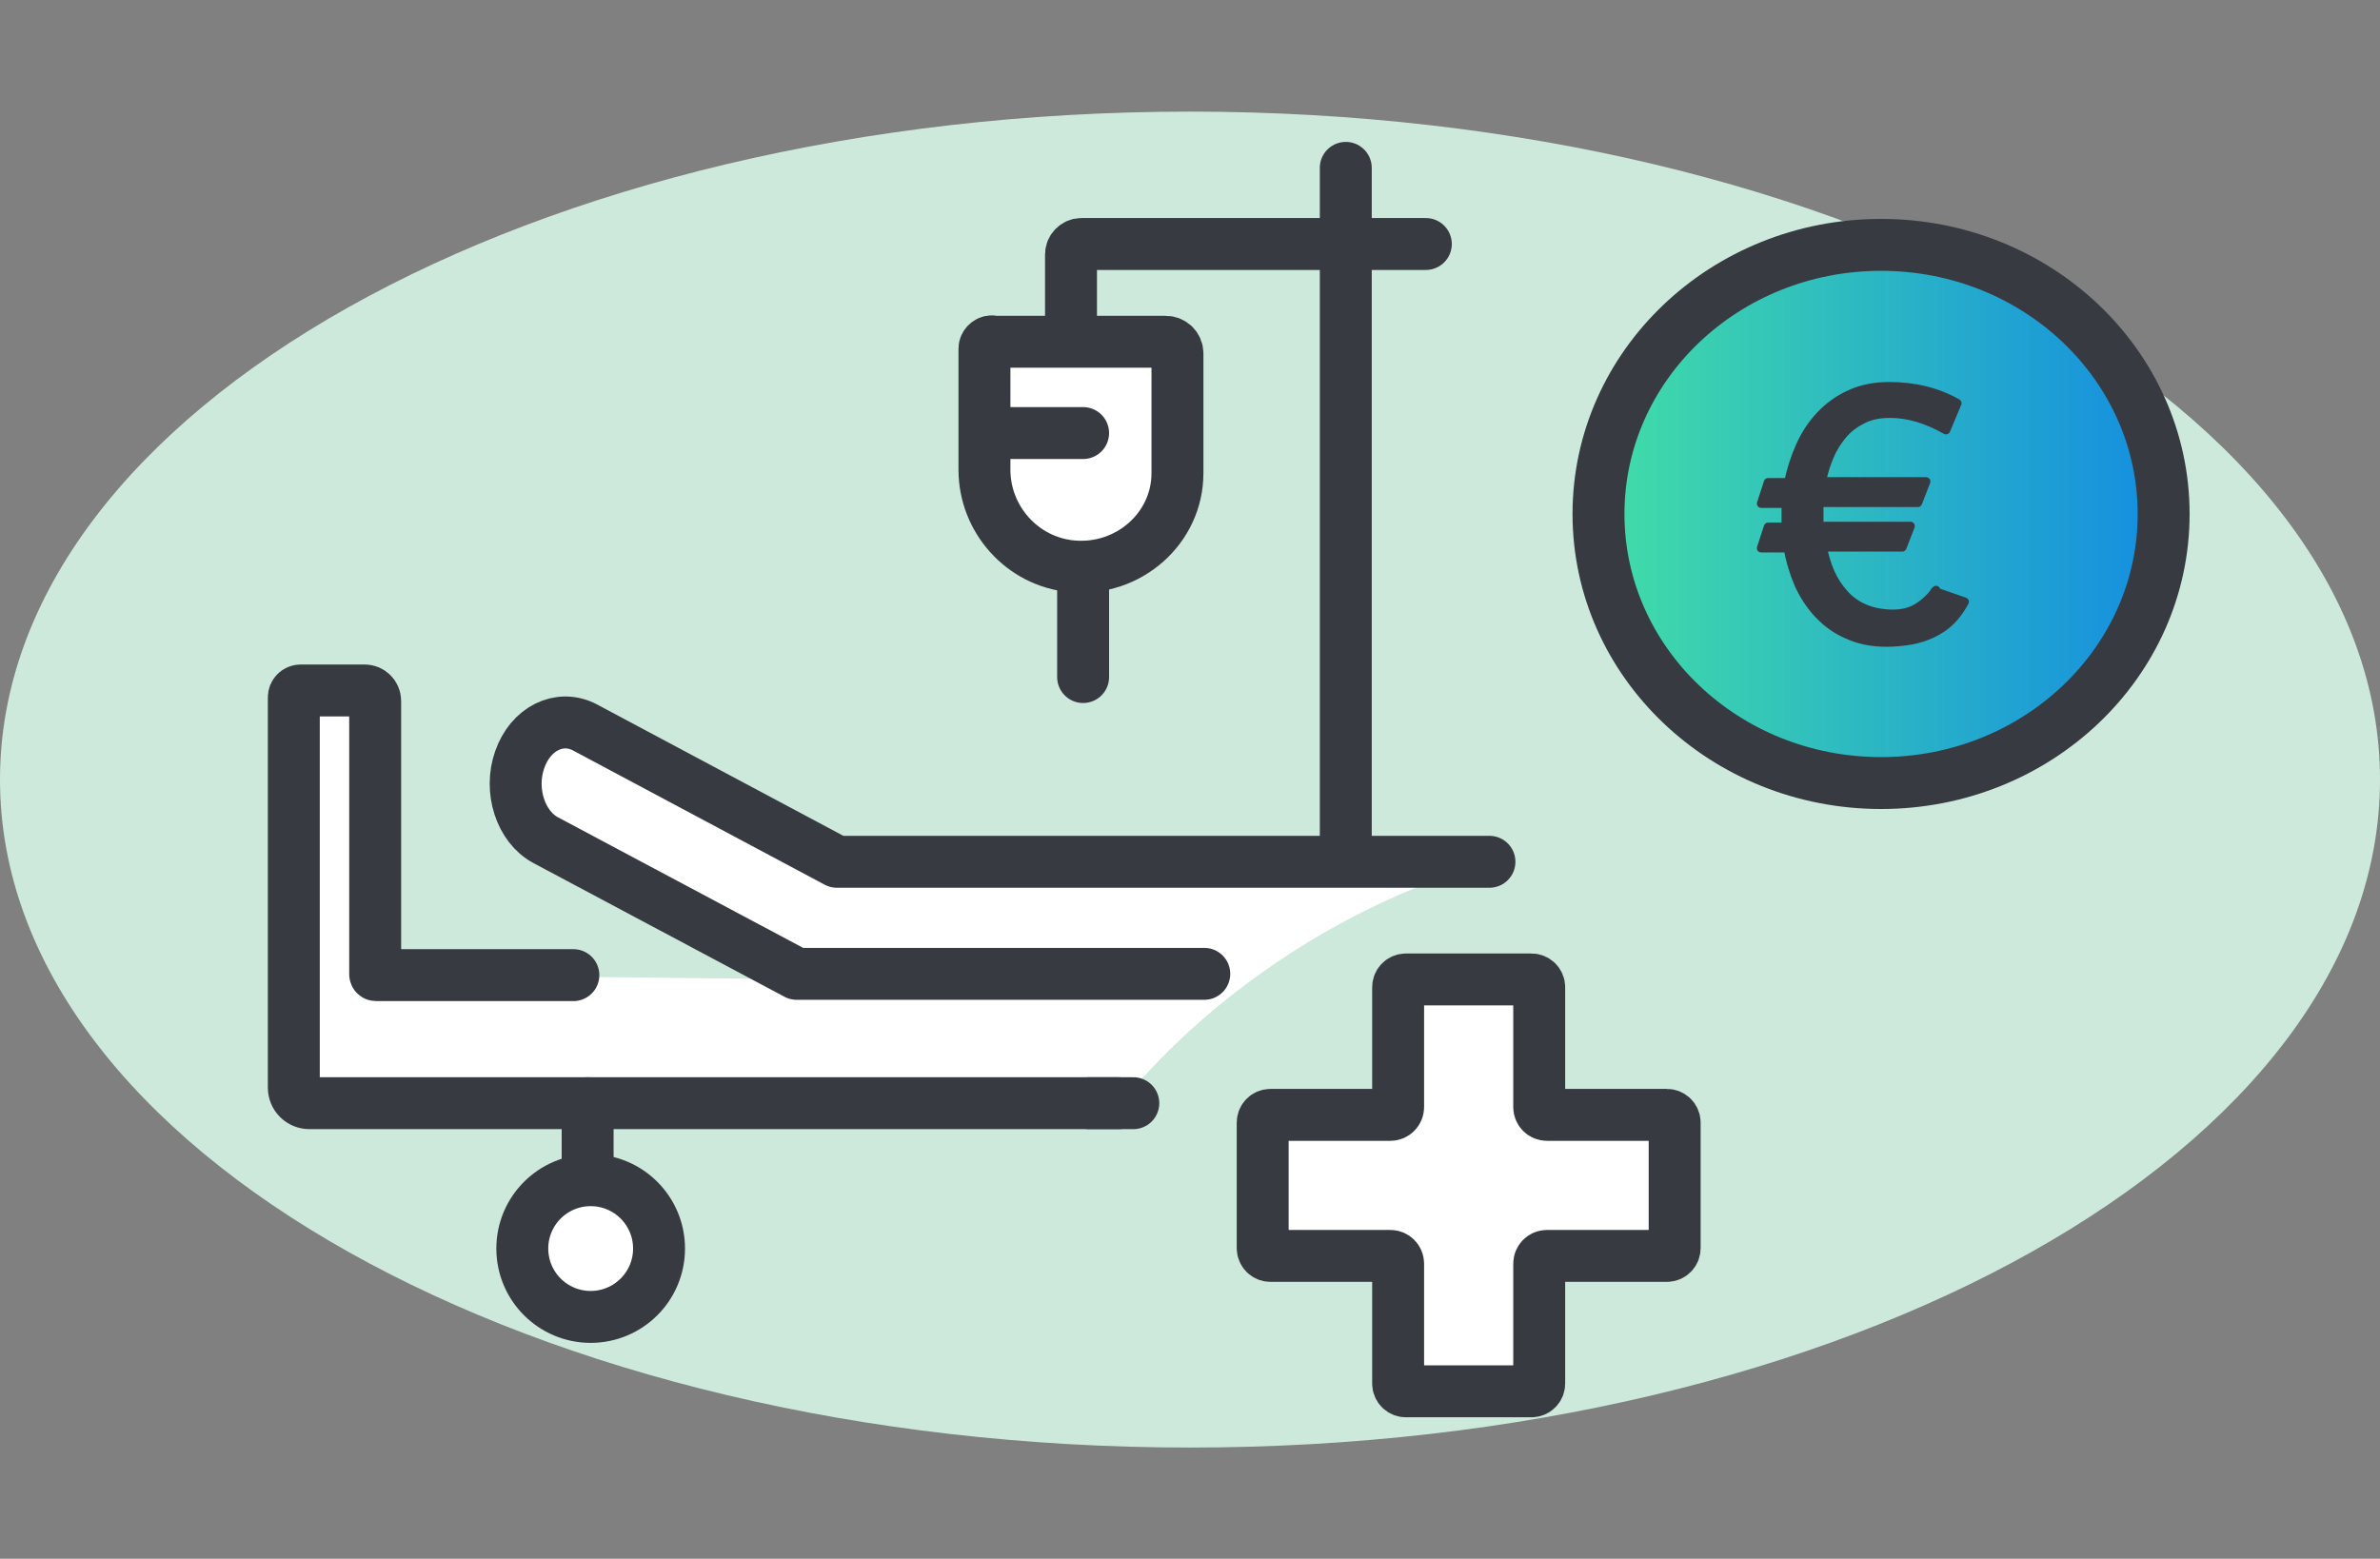
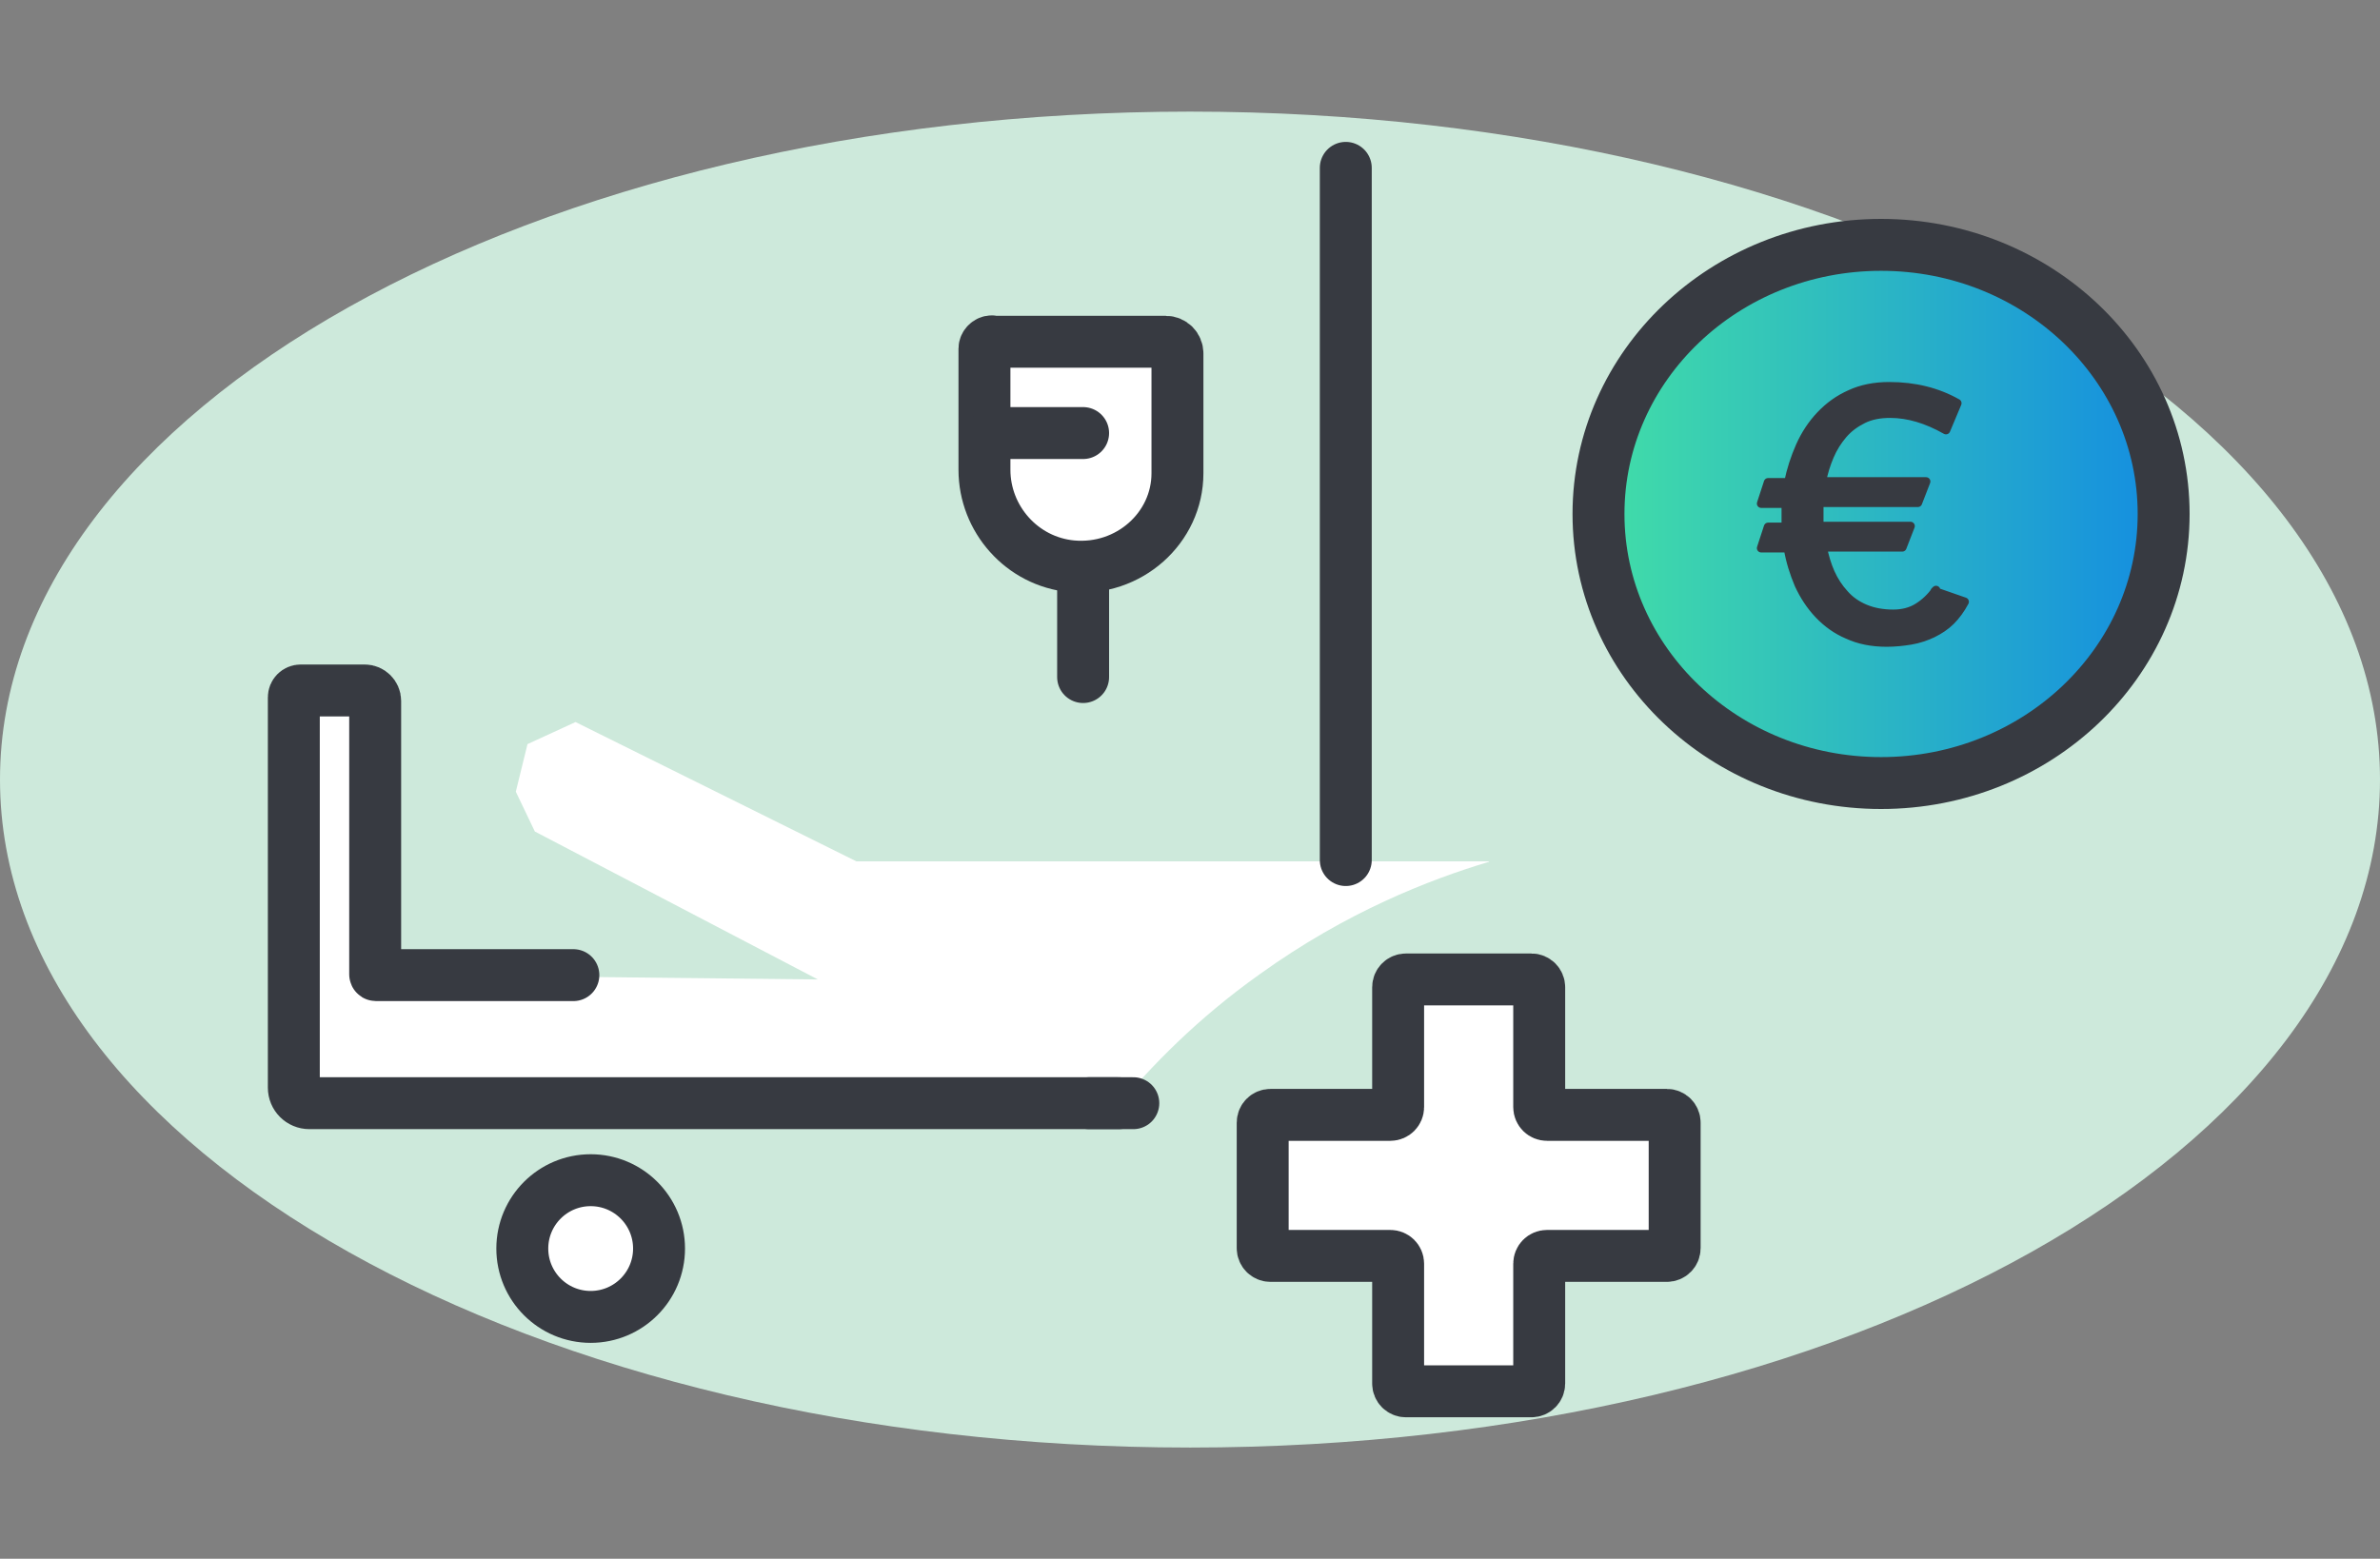
<svg xmlns="http://www.w3.org/2000/svg" id="Ebene_1" viewBox="0 0 55 36.03">
  <rect x="0" y="0" width="55" height="36.03" fill="#808080" stroke="none" />
  <defs>
    <style>.cls-1{fill:#cde9db;}.cls-2{fill:#373a41;stroke-width:.2px;}.cls-2,.cls-3,.cls-4,.cls-5{stroke:#373a41;stroke-linecap:round;stroke-linejoin:round;}.cls-3,.cls-4,.cls-5{stroke-width:1.2px;}.cls-3,.cls-6{fill:#fff;}.cls-4{fill:none;}.cls-5{fill:url(#RL_Verlauf);}</style>
    <linearGradient id="RL_Verlauf" x1="36.95" y1="11.88" x2="50" y2="11.88" gradientUnits="userSpaceOnUse">
      <stop offset="0" stop-color="#42dea7" />
      <stop offset="1" stop-color="#148de1" />
    </linearGradient>
  </defs>
  <path class="cls-1" d="M27.5,33.46c15.19,0,27.5-6.91,27.5-15.44S42.69,2.58,27.5,2.58,0,9.49,0,18.02s12.31,15.44,27.5,15.44Z" />
  <path class="cls-6" d="M34.41,19.91h-14.62l-6.49-3.22-1.11.51-.27,1.1.44.92,6.54,3.42-10.23-.11-.24-6.56h-1.64s-.06,9.43,0,9.54c.06.11,1.09,0,1.09,0l17.96.05c.76-.91,1.82-2.01,3.27-3.04,2-1.44,3.93-2.19,5.3-2.6Z" />
  <ellipse class="cls-5" cx="43.47" cy="11.88" rx="6.53" ry="6.22" />
  <path class="cls-2" d="M44.74,13.64c-.12.17-.26.3-.42.4-.16.1-.35.15-.57.15-.24,0-.46-.04-.65-.12-.19-.08-.35-.19-.48-.34-.13-.14-.24-.31-.32-.49-.08-.18-.14-.38-.18-.59h1.84l.19-.49h-2.11c0-.06,0-.16,0-.32,0-.11,0-.18,0-.22h2.28l.19-.49h-2.41c.04-.21.1-.4.18-.59.08-.19.19-.36.31-.5.13-.15.28-.26.46-.35.18-.09.39-.13.63-.13.42,0,.85.13,1.29.38l.26-.62c-.46-.26-.98-.39-1.57-.39-.34,0-.64.06-.9.18-.27.12-.49.28-.69.49-.19.2-.35.44-.47.71-.12.27-.21.55-.27.84h-.47l-.16.49h.57c0,.08,0,.17,0,.27,0,.1,0,.19,0,.27h-.41l-.16.49h.62c.05.3.14.58.25.84.12.26.27.49.46.69.19.2.41.36.67.47.26.12.56.18.9.18.19,0,.38-.02.56-.05.18-.03.35-.09.5-.16.16-.08.3-.17.42-.29s.23-.27.32-.44l-.69-.24Z" />
  <path class="cls-3" d="M38.52,25.77h-2.77c-.1,0-.18-.08-.18-.18v-2.77c0-.1-.08-.18-.18-.18h-2.9c-.1,0-.18.08-.18.18v2.77c0,.1-.08.18-.18.18h-2.77c-.1,0-.18.08-.18.18v2.9c0,.1.08.18.18.18h2.77c.1,0,.18.08.18.18v2.77c0,.1.08.18.18.18h2.9c.1,0,.18-.08.18-.18v-2.77c0-.1.08-.18.18-.18h2.77c.1,0,.18-.08.18-.18v-2.9c0-.1-.08-.18-.18-.18Z" />
  <path class="cls-4" d="M25.85,25.5H7.15c-.2,0-.36-.16-.36-.36v-9.02c0-.09.07-.16.16-.16h1.48c.13,0,.24.11.24.24v6.32s0,.02.02.02h4.56" />
-   <path class="cls-4" d="M27.83,22.51h-9.42l-5.8-3.09c-.58-.31-.85-1.15-.6-1.86.25-.72.92-1.05,1.5-.75l5.83,3.11h15.08" />
  <line class="cls-4" x1="25.17" y1="25.5" x2="26.19" y2="25.5" />
  <circle class="cls-3" cx="13.65" cy="28.86" r="1.58" />
-   <line class="cls-4" x1="13.58" y1="25.5" x2="13.58" y2="27.08" />
  <line class="cls-4" x1="31.1" y1="3.88" x2="31.1" y2="19.88" />
-   <path class="cls-4" d="M32.95,5.64h-7.96c-.13,0-.24.11-.24.24v2.01" />
  <path class="cls-3" d="M22.92,7.89c-.09,0-.17.08-.17.17v2.8c0,1.13.86,2.12,2.02,2.23,1.32.12,2.44-.89,2.44-2.15v-2.77c0-.15-.12-.27-.27-.27h-4.03Z" />
  <line class="cls-4" x1="22.94" y1="10.01" x2="25.03" y2="10.01" />
  <line class="cls-4" x1="25.03" y1="13.28" x2="25.03" y2="15.65" />
</svg>